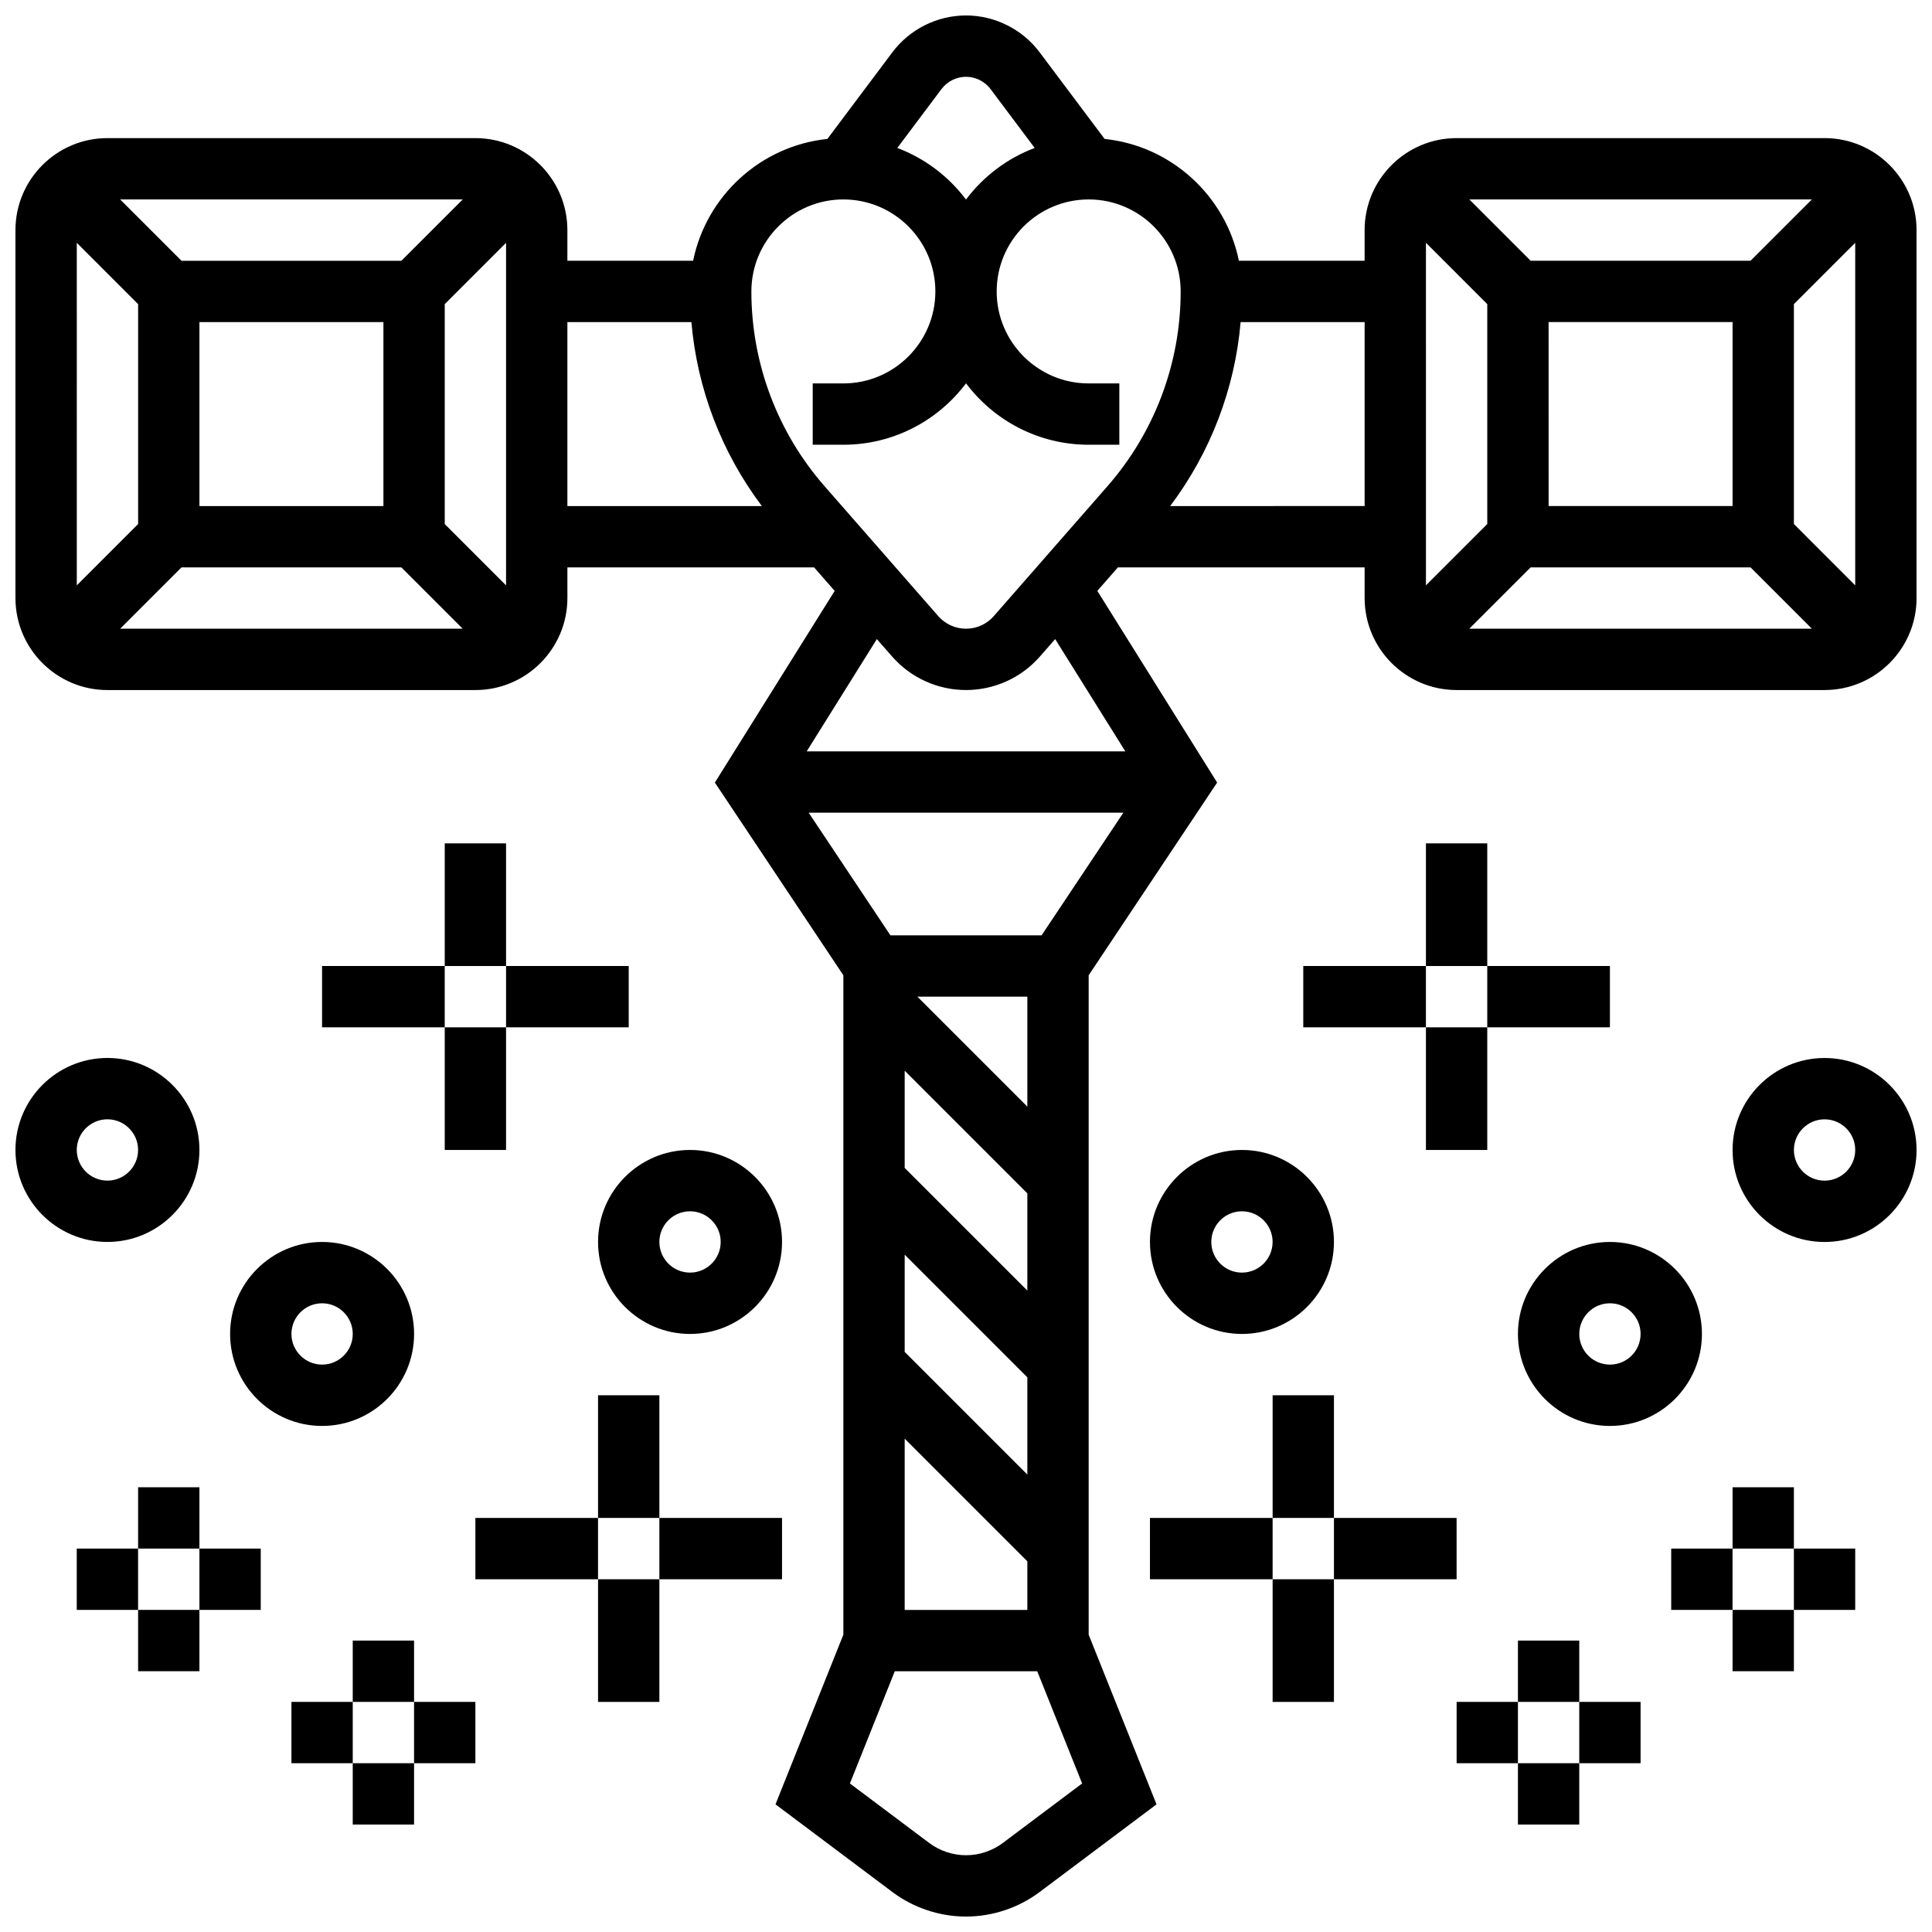
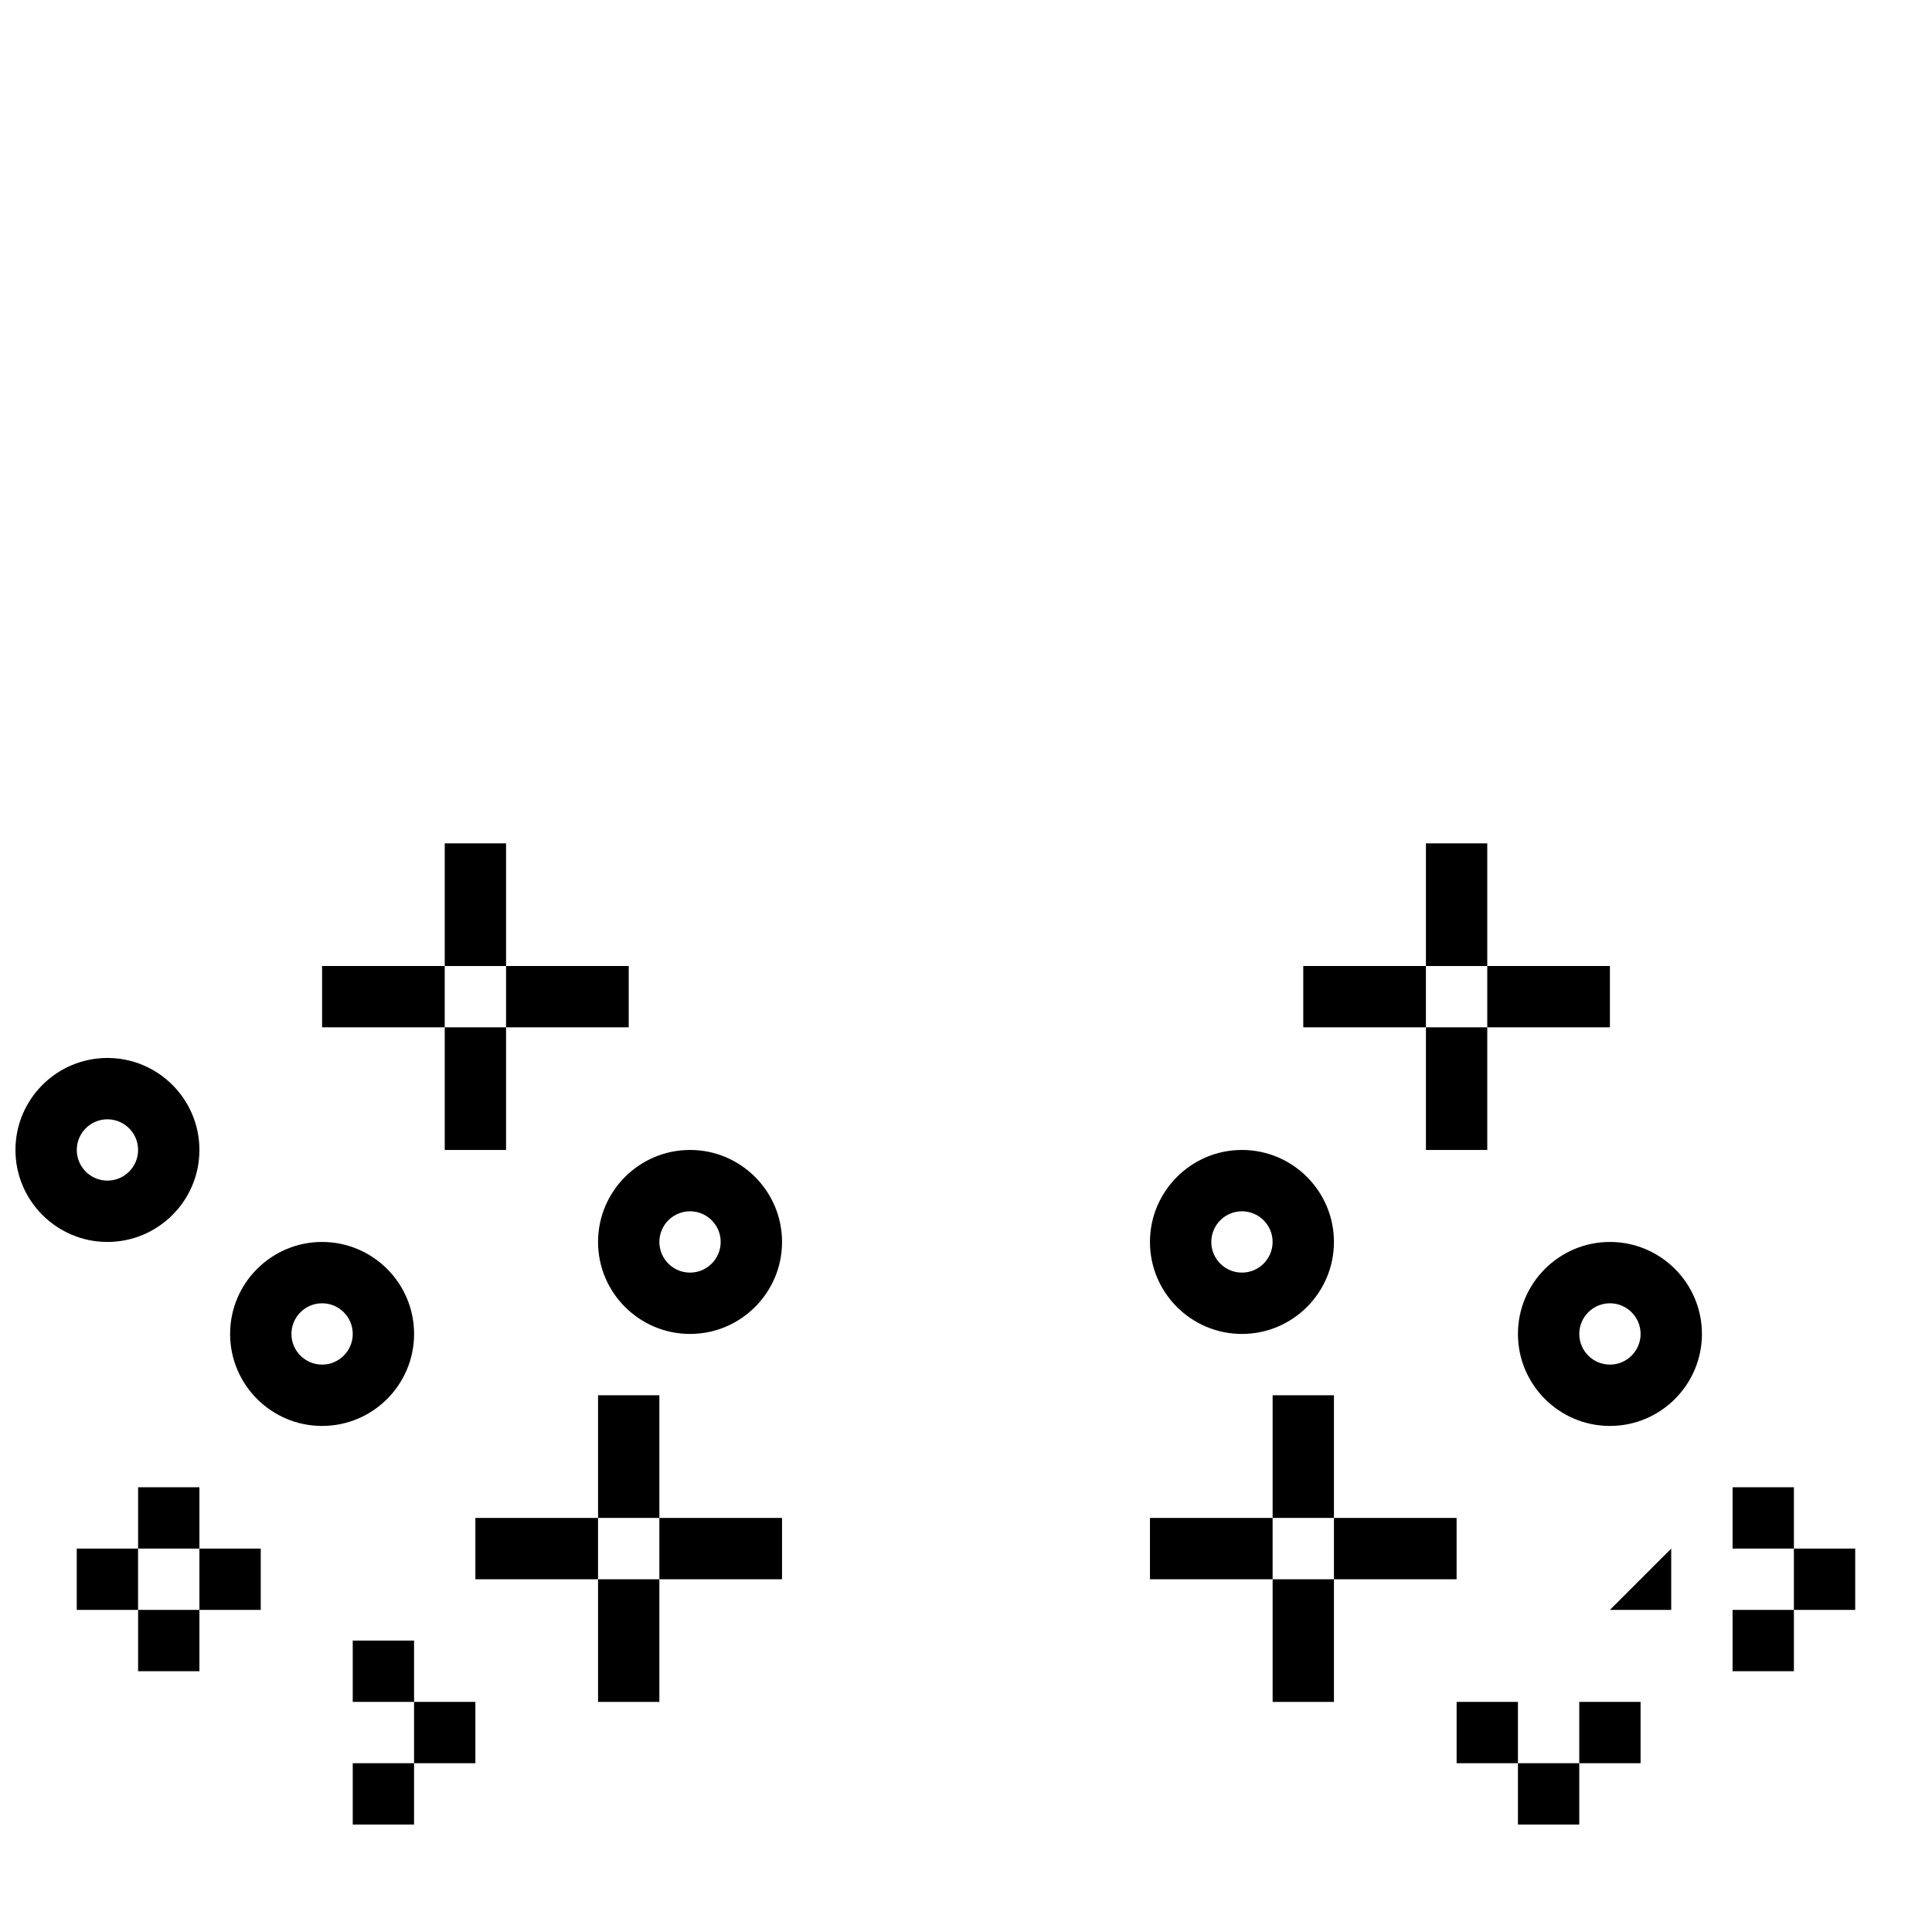
<svg xmlns="http://www.w3.org/2000/svg" width="800px" height="800px" version="1.1" viewBox="144 144 512 512">
  <defs>
    <clipPath id="c">
      <path d="m148.09 148.09h503.81v503.81h-503.81z" />
    </clipPath>
    <clipPath id="b">
-       <path d="m603 424h48.902v50h-48.902z" />
-     </clipPath>
+       </clipPath>
    <clipPath id="a">
      <path d="m148.09 424h48.906v50h-48.906z" />
    </clipPath>
  </defs>
  <g clip-path="url(#c)">
-     <path d="m627.53 180.6h-97.512c-13.441 0-24.379 10.934-24.379 24.379v8.125h-33.32c-3.5-17.176-17.867-30.441-35.586-32.285l-17.23-22.973c-4.578-6.106-11.871-9.75-19.5-9.75-7.633 0-14.922 3.644-19.504 9.75l-17.23 22.973c-17.715 1.84-32.086 15.109-35.586 32.285h-33.32v-8.125c0-13.441-10.934-24.379-24.379-24.379h-97.508c-13.445 0-24.379 10.934-24.379 24.379v97.512c0 13.441 10.934 24.379 24.379 24.379h97.512c13.441 0 24.379-10.934 24.379-24.379v-8.125h65.383l5.449 6.227-31.75 50.797 34.051 51.07v174.75l-17.984 44.957 30.984 23.242c5.59 4.191 12.516 6.5 19.504 6.5s13.914-2.309 19.504-6.5l30.984-23.238-17.984-44.961v-174.75l34.047-51.074-31.75-50.797 5.449-6.227h65.387v8.125c0 13.441 10.934 24.379 24.379 24.379h97.512c13.441 0 24.379-10.934 24.379-24.379l-0.004-97.508c0-13.445-10.934-24.379-24.375-24.379zm-19.617 32.504h-58.277l-16.25-16.25h90.781zm-4.762 16.25v48.754h-48.754l-0.004-48.754zm-65.008-4.758v58.277l-16.25 16.25-0.004-90.781zm11.492 69.766h58.277l16.25 16.25h-90.781zm69.766-11.488v-58.277l16.25-16.25v90.781zm-225.9-115.27c1.527-2.035 3.957-3.25 6.5-3.25 2.543 0 4.973 1.215 6.5 3.25l11.703 15.605c-7.293 2.75-13.598 7.539-18.203 13.676-4.606-6.133-10.91-10.922-18.203-13.676zm-26 29.25c13.441 0 24.379 10.934 24.379 24.379 0 13.441-10.934 24.379-24.379 24.379h-8.125v16.25h8.125c13.277 0 25.086-6.398 32.504-16.277 7.418 9.879 19.227 16.277 32.504 16.277h8.125v-16.25h-8.125c-13.441 0-24.379-10.934-24.379-24.379 0-13.441 10.934-24.379 24.379-24.379 13.441 0 24.379 10.934 24.379 24.379 0 18.992-6.887 37.32-19.395 51.613l-30.129 34.43c-1.859 2.121-4.539 3.34-7.359 3.34s-5.504-1.219-7.359-3.34l-30.129-34.43c-12.508-14.289-19.395-32.621-19.395-51.613 0-13.441 10.934-24.379 24.379-24.379zm-117.13 16.254h-58.277l-16.25-16.25h90.781zm-4.762 16.25v48.754l-48.758 0.004v-48.758zm-65.008-4.758v58.277l-16.25 16.25-0.004-90.781zm11.492 69.766h58.277l16.25 16.25-90.781 0.004zm69.766-11.488v-58.277l16.25-16.25v90.781zm32.504-53.52h32.863c1.523 17.68 7.996 34.566 18.672 48.754l-51.535 0.004zm115.39 403.05c-2.793 2.094-6.258 3.25-9.75 3.25s-6.957-1.152-9.75-3.25l-21.02-15.766 11.891-29.742h37.754l11.895 29.738zm-26.004-61.758v-45.391l32.504 32.504v12.887zm32.504-61.645v25.773l-32.504-32.504v-25.773zm-32.504-55.484v-25.773l32.504 32.504v25.773zm32.504-16.254-29.137-29.137h29.137zm3.777-45.391h-40.059l-21.668-32.504h83.398zm22.191-48.754h-84.441l18.594-29.754 4.035 4.609c4.945 5.652 12.086 8.891 19.594 8.891s14.648-3.238 19.59-8.891l4.035-4.609zm11.883-65.008c10.68-14.191 17.152-31.078 18.672-48.754l32.863-0.004v48.754z" />
-   </g>
+     </g>
  <path d="m521.89 367.5h16.25v32.504h-16.25z" />
  <path d="m521.89 416.25h16.25v32.504h-16.25z" />
  <path d="m538.14 400h32.504v16.25h-32.504z" />
  <path d="m489.38 400h32.504v16.25h-32.504z" />
  <path d="m481.26 513.76h16.25v32.504h-16.25z" />
  <path d="m481.26 562.52h16.25v32.504h-16.25z" />
  <path d="m497.51 546.27h32.504v16.25h-32.504z" />
  <path d="m448.75 546.27h32.504v16.25h-32.504z" />
  <g clip-path="url(#b)">
    <path d="m627.53 424.38c-13.441 0-24.379 10.934-24.379 24.379 0 13.441 10.934 24.379 24.379 24.379 13.441 0 24.379-10.934 24.379-24.379-0.004-13.441-10.938-24.379-24.379-24.379zm0 32.504c-4.481 0-8.125-3.644-8.125-8.125 0-4.481 3.644-8.125 8.125-8.125 4.481 0 8.125 3.644 8.125 8.125 0 4.481-3.648 8.125-8.125 8.125z" />
  </g>
  <path d="m546.27 497.51c0 13.441 10.934 24.379 24.379 24.379 13.441 0 24.379-10.934 24.379-24.379 0-13.441-10.934-24.379-24.379-24.379-13.441 0-24.379 10.934-24.379 24.379zm32.504 0c0 4.481-3.644 8.125-8.125 8.125s-8.125-3.644-8.125-8.125 3.644-8.125 8.125-8.125c4.481-0.004 8.125 3.644 8.125 8.125z" />
  <path d="m448.75 473.13c0 13.441 10.934 24.379 24.379 24.379 13.441 0 24.379-10.934 24.379-24.379 0-13.441-10.934-24.379-24.379-24.379-13.441 0-24.379 10.938-24.379 24.379zm32.504 0c0 4.481-3.644 8.125-8.125 8.125-4.481 0-8.125-3.644-8.125-8.125 0-4.481 3.644-8.125 8.125-8.125 4.481 0 8.125 3.644 8.125 8.125z" />
  <path d="m546.27 611.27h16.25v16.25h-16.25z" />
-   <path d="m546.27 578.77h16.25v16.25h-16.25z" />
  <path d="m530.02 595.02h16.25v16.25h-16.25z" />
  <path d="m562.52 595.02h16.25v16.25h-16.25z" />
  <path d="m603.15 570.64h16.25v16.25h-16.25z" />
  <path d="m603.15 538.14h16.25v16.25h-16.25z" />
-   <path d="m586.89 554.39h16.25v16.25h-16.25z" />
+   <path d="m586.89 554.39v16.25h-16.25z" />
  <path d="m619.4 554.39h16.25v16.25h-16.25z" />
  <path d="m261.86 367.5h16.25v32.504h-16.25z" />
  <path d="m261.86 416.25h16.25v32.504h-16.25z" />
  <path d="m229.35 400h32.504v16.25h-32.504z" />
  <path d="m278.11 400h32.504v16.25h-32.504z" />
  <path d="m302.49 513.76h16.25v32.504h-16.25z" />
  <path d="m302.49 562.52h16.25v32.504h-16.25z" />
  <path d="m269.98 546.27h32.504v16.25h-32.504z" />
  <path d="m318.74 546.27h32.504v16.25h-32.504z" />
  <g clip-path="url(#a)">
    <path d="m196.85 448.75c0-13.441-10.934-24.379-24.379-24.379-13.441 0-24.375 10.938-24.375 24.379s10.934 24.379 24.379 24.379c13.441 0 24.375-10.938 24.375-24.379zm-32.504 0c0-4.481 3.644-8.125 8.125-8.125s8.125 3.644 8.125 8.125c0 4.481-3.644 8.125-8.125 8.125-4.477 0-8.125-3.644-8.125-8.125z" />
  </g>
  <path d="m204.98 497.51c0 13.441 10.934 24.379 24.379 24.379 13.441 0 24.379-10.934 24.379-24.379 0-13.441-10.934-24.379-24.379-24.379-13.445 0-24.379 10.934-24.379 24.379zm32.504 0c0 4.481-3.644 8.125-8.125 8.125s-8.125-3.644-8.125-8.125 3.644-8.125 8.125-8.125c4.477-0.004 8.125 3.644 8.125 8.125z" />
  <path d="m302.49 473.13c0 13.441 10.934 24.379 24.379 24.379 13.441 0 24.379-10.934 24.379-24.379 0-13.441-10.934-24.379-24.379-24.379-13.445 0-24.379 10.938-24.379 24.379zm24.375-8.125c4.481 0 8.125 3.644 8.125 8.125 0 4.481-3.644 8.125-8.125 8.125s-8.125-3.644-8.125-8.125c0-4.481 3.644-8.125 8.125-8.125z" />
  <path d="m237.48 611.27h16.25v16.25h-16.25z" />
  <path d="m237.48 578.77h16.25v16.25h-16.25z" />
  <path d="m253.73 595.02h16.25v16.25h-16.25z" />
-   <path d="m221.23 595.02h16.25v16.25h-16.25z" />
  <path d="m180.6 570.64h16.25v16.25h-16.25z" />
  <path d="m180.6 538.14h16.25v16.25h-16.25z" />
  <path d="m196.85 554.39h16.25v16.25h-16.25z" />
  <path d="m164.34 554.39h16.25v16.25h-16.25z" />
</svg>